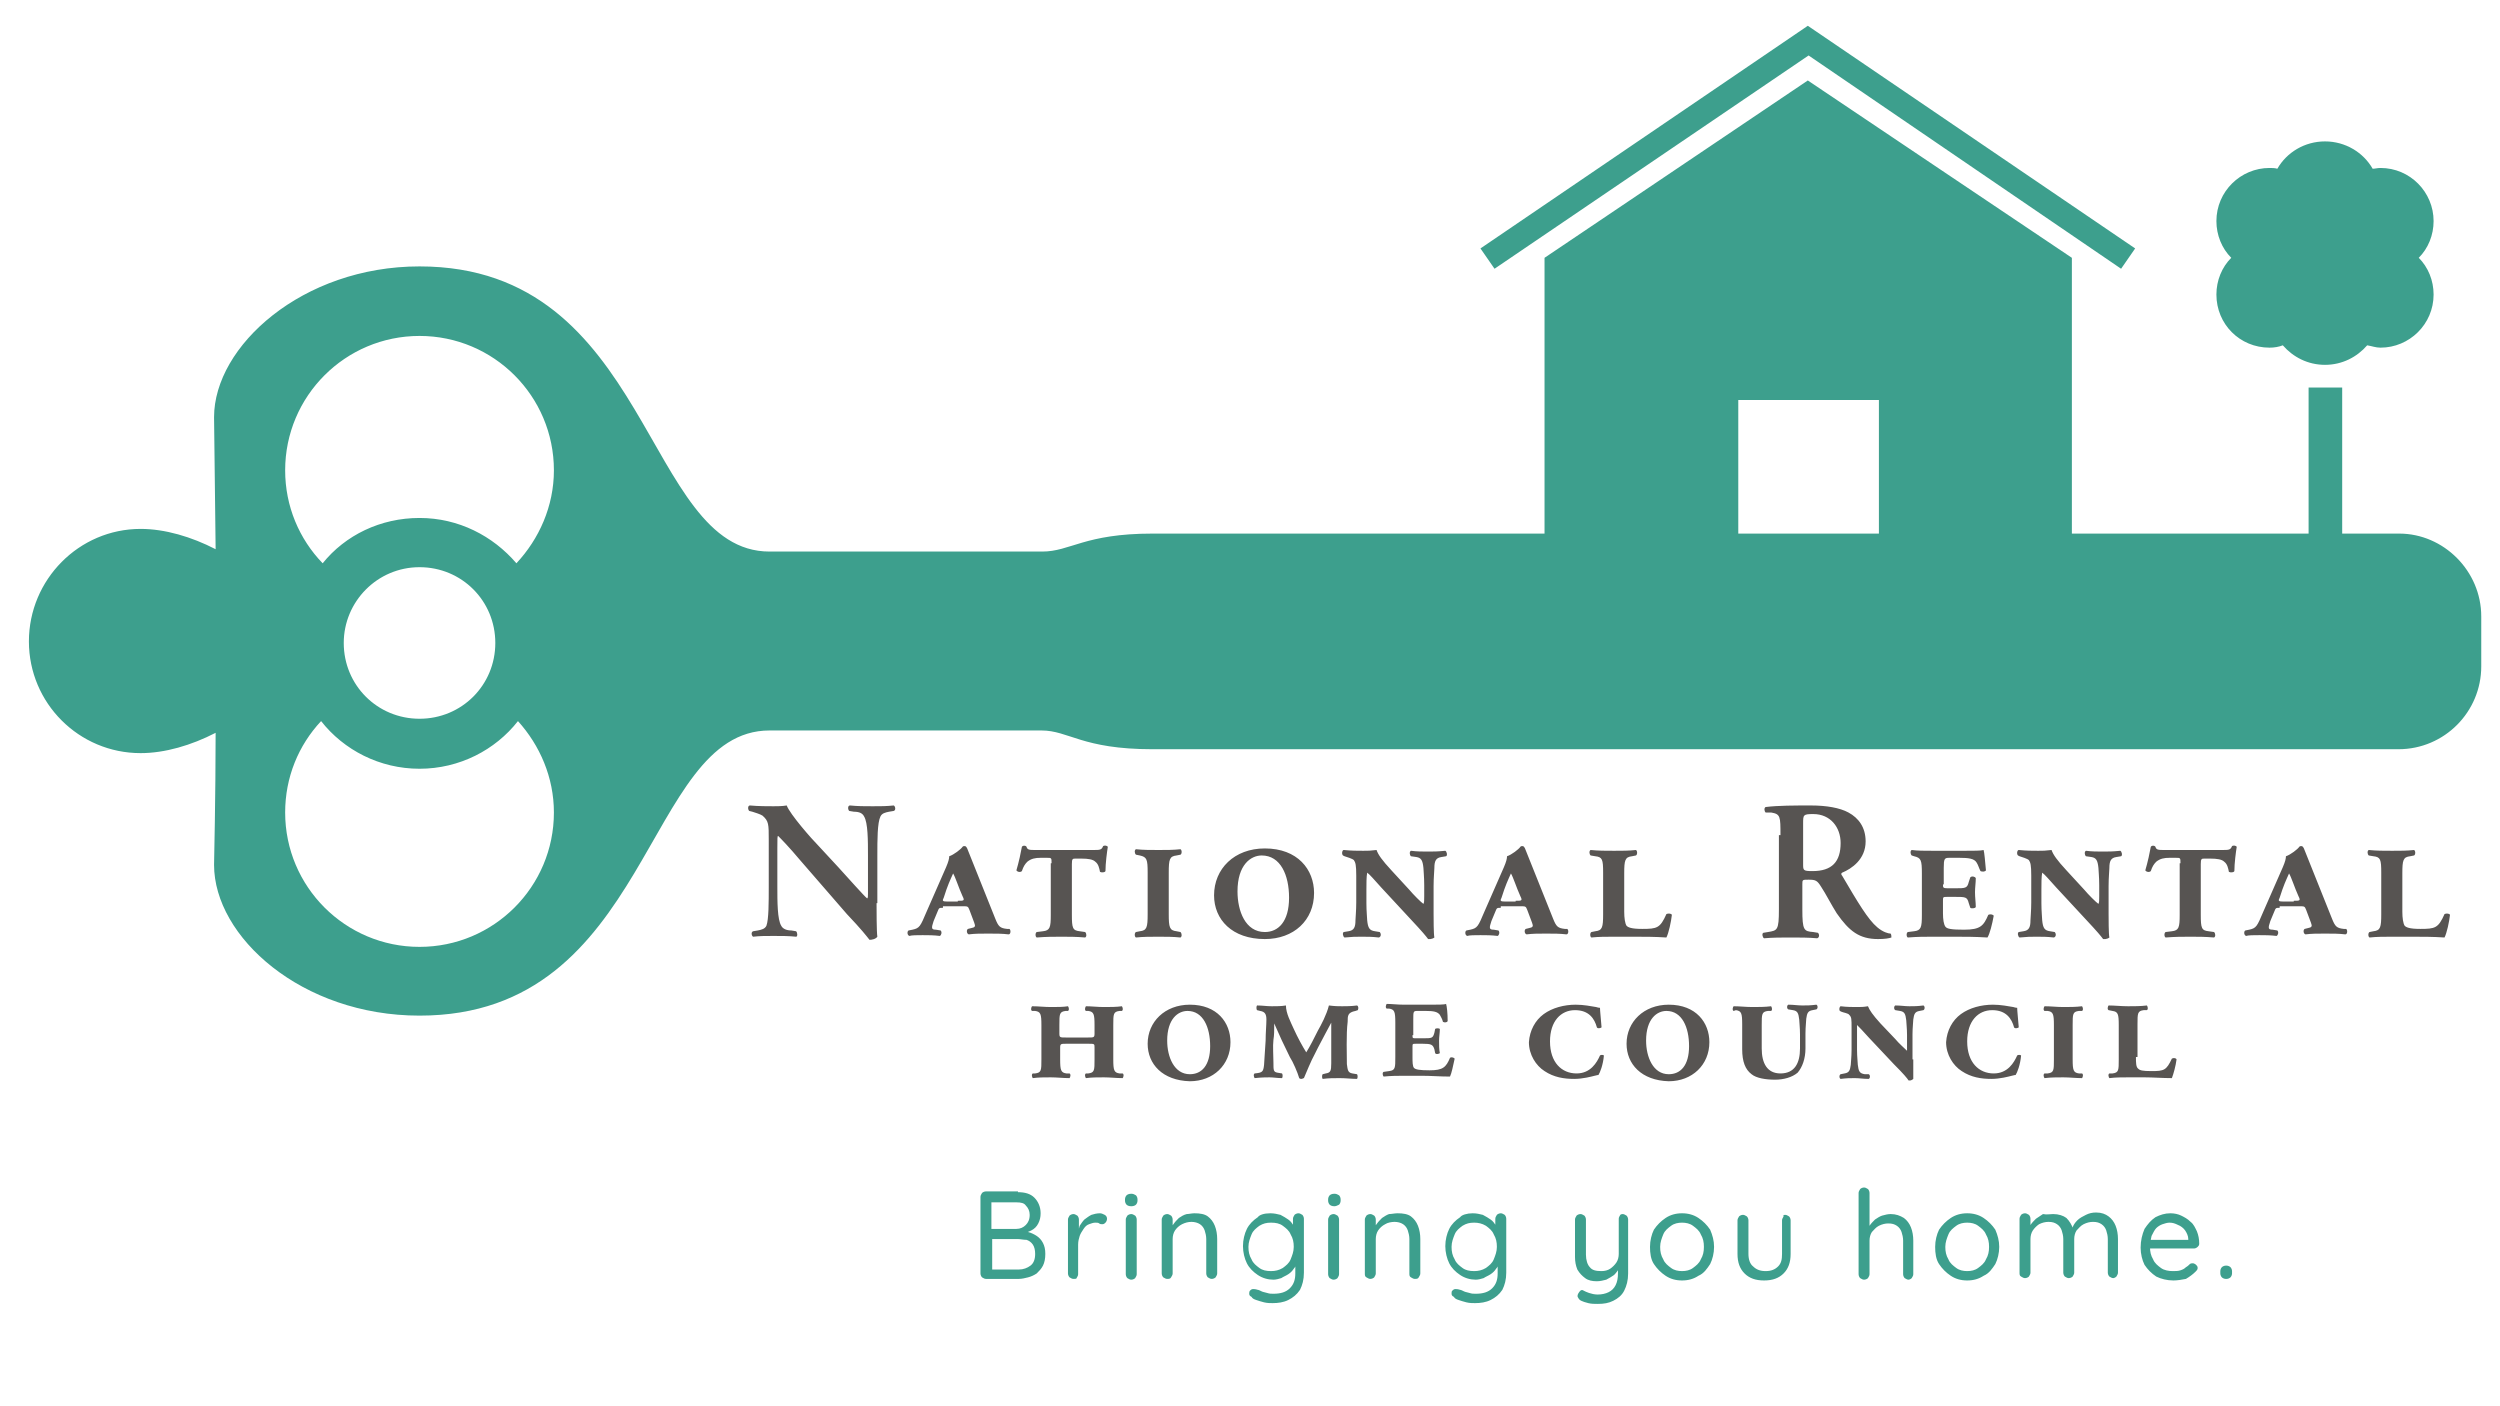
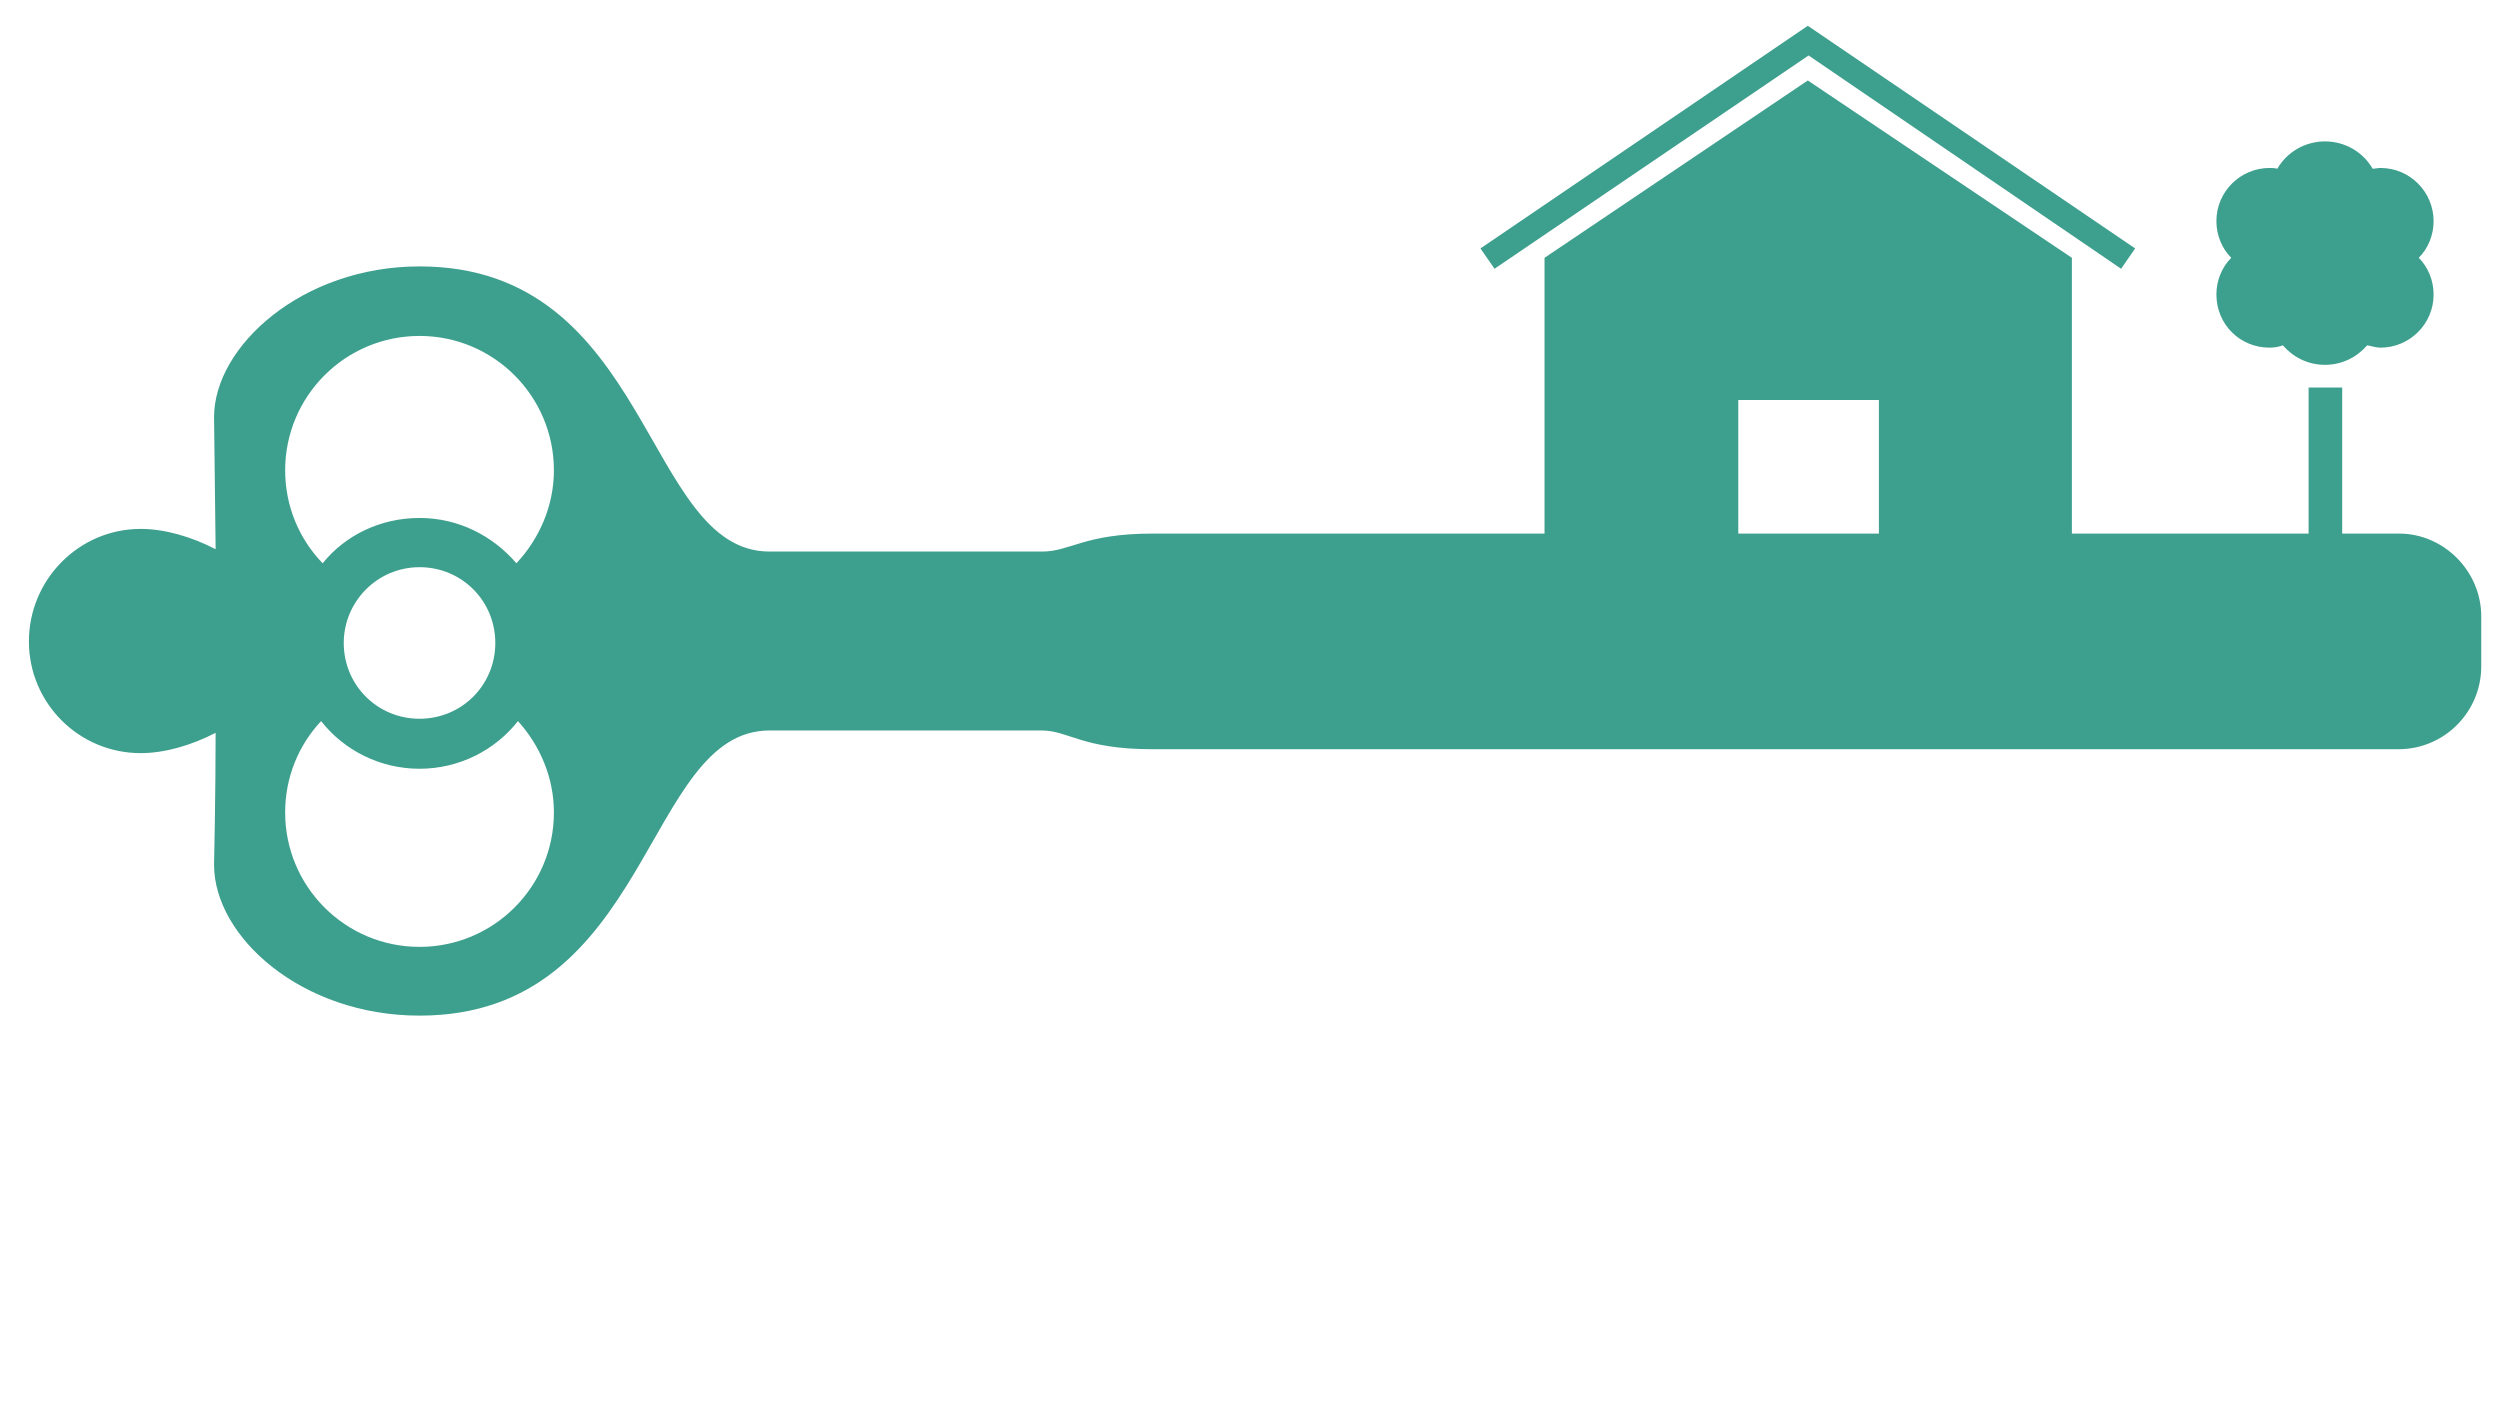
<svg xmlns="http://www.w3.org/2000/svg" version="1.1" id="Layer_1" x="0px" y="0px" viewBox="0 0 320 180" style="enable-background:new 0 0 320 180;" xml:space="preserve">
  <style type="text/css"> .st0{fill:none;stroke:#FF4821;stroke-width:0.733;stroke-miterlimit:10;} .st1{fill:none;stroke:#FF4821;stroke-width:0.91;stroke-miterlimit:10;} .st2{fill:none;stroke:#FF4821;stroke-width:1.165;stroke-miterlimit:10;} .st3{fill:none;stroke:#FF4821;stroke-width:0.657;stroke-miterlimit:10;} .st4{fill:none;stroke:#FF4821;stroke-width:1.089;stroke-miterlimit:10;} .st5{fill:none;stroke:#FF4821;stroke-width:0.972;stroke-miterlimit:10;} .st6{fill:#3D9F8D;} .st7{fill:#575452;} </style>
  <path class="st6" d="M191.3,34.4l-1.8-2.6l41.9-28.5l41.9,28.5l-1.8,2.6L231.5,7.1L191.3,34.4z M317.6,78.9v6.4 c0,5.8-4.7,10.6-10.6,10.6H147.5c-9,0-10.7-2.4-14.2-2.4H98.5c-16.1,0-15.1,36.5-44.8,36.5c-15.1,0-26.3-10.1-26.3-19.3 c0,0,0.2-9,0.2-16.9c-3.1,1.6-6.5,2.6-9.6,2.6c-7.9,0-14.3-6.4-14.3-14.3S10.1,67.7,18,67.7c3.1,0,6.5,1,9.6,2.6 c-0.1-8-0.2-16.9-0.2-16.9c0-9.1,11.3-19.3,26.3-19.3c29.7,0,28.7,36.5,44.8,36.5h34.9c3.6,0,5.4-2.3,14.1-2.3h50.2V33l33.7-22.7 L265.2,33v35.3h30.3V49.6h4.3v18.7h7.3C312.8,68.3,317.6,73.1,317.6,78.9z M70.9,104c0-4.5-1.8-8.6-4.6-11.7 c-2.9,3.7-7.5,6.1-12.6,6.1S44,96,41.1,92.3c-2.9,3.1-4.6,7.2-4.6,11.7c0,9.5,7.7,17.2,17.2,17.2S70.9,113.5,70.9,104z M53.7,92 c5.4,0,9.7-4.3,9.7-9.7c0-5.4-4.3-9.7-9.7-9.7S44,77,44,82.3C44,87.7,48.3,92,53.7,92z M70.9,60.2c0-9.5-7.7-17.2-17.2-17.2 s-17.2,7.7-17.2,17.2c0,4.6,1.8,8.8,4.8,11.9c2.9-3.6,7.4-5.8,12.4-5.8s9.4,2.3,12.4,5.8C69,69,70.9,64.8,70.9,60.2z M240.5,51.2 h-18v17.1h18V51.2z M290.5,44.5c0.6,0,1.2-0.1,1.7-0.3c1.3,1.5,3.2,2.5,5.4,2.5s4.1-1,5.4-2.5c0.6,0.1,1.1,0.3,1.7,0.3 c3.7,0,6.8-3,6.8-6.8c0-1.8-0.7-3.5-1.9-4.7c1.2-1.2,1.9-2.9,1.9-4.7c0-3.7-3-6.8-6.8-6.8c-0.4,0-0.7,0.1-1,0.1 c-1.2-2.1-3.5-3.5-6.1-3.5c-2.6,0-4.9,1.4-6.1,3.5c-0.3-0.1-0.7-0.1-1-0.1c-3.7,0-6.8,3-6.8,6.8c0,1.8,0.7,3.5,1.9,4.7 c-1.2,1.2-1.9,2.9-1.9,4.7C283.7,41.5,286.7,44.5,290.5,44.5z" />
-   <path class="st7" d="M112.2,115.6c0,0.8,0,3.7,0.1,4.3c-0.2,0.3-0.7,0.4-1,0.4c-0.4-0.5-1-1.3-2.9-3.3l-5.9-6.8 c-1.6-1.9-2.5-2.8-2.9-3.2c-0.1,0-0.1,0.3-0.1,1.6v4.9c0,1.9,0,4.2,0.5,5c0.2,0.4,0.7,0.6,1.3,0.6l0.6,0.1c0.2,0.2,0.2,0.7,0,0.7 c-0.9-0.1-1.9-0.1-2.9-0.1c-1.1,0-1.7,0-2.6,0.1c-0.2-0.1-0.3-0.6,0-0.7l0.6-0.1c0.5-0.1,0.9-0.2,1.1-0.6c0.3-0.8,0.3-3,0.3-5v-6 c0-2,0-2.4-0.8-3.1c-0.3-0.2-1-0.4-1.3-0.5l-0.4-0.1c-0.2-0.2-0.2-0.7,0.1-0.7c1,0.1,2.4,0.1,3,0.1c0.5,0,1.1,0,1.7-0.1 c0.4,1.1,3.2,4.3,4.1,5.2l2.5,2.7c1.1,1.2,3.4,3.8,3.7,4c0.1-0.1,0.1-0.2,0.1-0.6v-4.9c0-1.9,0-4.2-0.5-5c-0.2-0.4-0.6-0.6-1.3-0.6 l-0.6-0.1c-0.2-0.2-0.2-0.7,0.1-0.7c1,0.1,1.9,0.1,2.9,0.1c1.1,0,1.7,0,2.7-0.1c0.2,0.1,0.3,0.6,0,0.7l-0.6,0.1 c-0.5,0.1-0.9,0.2-1.1,0.6c-0.4,0.8-0.4,3-0.4,5V115.6z M120.7,116.2c-0.5,0-0.5,0-0.7,0.5l-0.5,1.2c-0.3,0.9-0.3,1.1,0.3,1.1 l0.6,0.1c0.2,0.2,0.1,0.6-0.1,0.7c-0.8-0.1-1.5-0.1-2.2-0.1c-0.7,0-1.4,0-1.7,0.1c-0.3-0.1-0.3-0.6-0.1-0.7l0.5-0.1 c0.9-0.2,1-0.4,1.8-2.3l2.5-5.7c0.3-0.7,0.4-1.1,0.4-1.4c0.6-0.2,1.5-0.9,1.7-1.2c0.1-0.1,0.1-0.1,0.3-0.1c0.1,0,0.2,0.1,0.3,0.3 c0.1,0.2,0.3,0.8,1.2,3l2.4,6c0.4,1,0.6,1.2,1.5,1.3l0.3,0c0.2,0.1,0.2,0.7-0.1,0.7c-0.8-0.1-1.6-0.1-2.6-0.1c-1,0-1.7,0-2.5,0.1 c-0.3-0.1-0.3-0.6-0.1-0.7l0.4-0.1c0.5-0.1,0.6-0.2,0.4-0.7l-0.6-1.6c-0.2-0.5-0.2-0.5-0.9-0.5H120.7z M122.6,115.3 c0.8,0,0.9,0,0.6-0.6c-0.5-1.1-0.9-2.4-1.2-2.9c-0.4,0.9-0.7,1.5-1.2,3.1c-0.2,0.4-0.2,0.5,0.5,0.5H122.6z M134.6,110.5 c0-0.7,0-0.7-0.6-0.7h-0.8c-0.7,0-1.2,0.1-1.7,0.5c-0.3,0.3-0.5,0.6-0.7,1.2c-0.2,0.2-0.6,0.1-0.7-0.1c0.3-1,0.6-2.4,0.7-3 c0.1-0.2,0.5-0.2,0.6,0c0.1,0.4,0.4,0.4,1.2,0.4h7.3c0.9,0,1.1,0,1.3-0.5c0.1-0.1,0.5-0.1,0.6,0.1c-0.1,0.6-0.3,2.1-0.3,3.1 c-0.1,0.2-0.5,0.2-0.7,0.1c-0.1-0.5-0.2-1-0.6-1.3c-0.3-0.3-0.9-0.4-1.8-0.4h-0.7c-0.4,0-0.5,0-0.5,0.7v6.5c0,1.7,0.1,2,1,2.1 l0.7,0.1c0.2,0.2,0.2,0.6,0,0.7c-1.1-0.1-2.1-0.1-3-0.1c-1,0-2,0-3.2,0.1c-0.2-0.1-0.2-0.6,0-0.7l0.8-0.1c0.9-0.1,1-0.5,1-2.1V110.5 z M149.6,117c0,1.7,0.1,2.1,1,2.2l0.5,0.1c0.2,0.2,0.2,0.6,0,0.7c-0.9-0.1-1.9-0.1-2.8-0.1c-1,0-2,0-2.9,0.1c-0.2-0.1-0.2-0.6,0-0.7 l0.5-0.1c0.9-0.1,1-0.5,1-2.2v-5.3c0-1.7-0.1-2-1-2.2l-0.5-0.1c-0.2-0.2-0.2-0.6,0-0.7c0.9,0.1,1.9,0.1,2.9,0.1c1,0,1.9,0,2.8-0.1 c0.2,0.1,0.2,0.6,0,0.7l-0.5,0.1c-0.9,0.1-1,0.5-1,2.2V117z M155.4,114.6c0-3.4,2.6-6,6.5-6c4.2,0,6.3,2.7,6.3,5.7 c0,3.5-2.6,5.9-6.3,5.9C157.7,120.2,155.4,117.7,155.4,114.6z M161.9,119.3c1.7,0,3.1-1.3,3.1-4.4c0-2.9-1.1-5.4-3.5-5.4 c-1.4,0-3.1,1.2-3.1,4.6C158.4,116.6,159.4,119.3,161.9,119.3z M183.5,117c0,0.5,0,2.6,0.1,3c-0.1,0.1-0.4,0.2-0.5,0.2 c-0.1,0-0.2,0-0.3,0c-0.3-0.4-0.7-0.9-2.2-2.5l-3.8-4.1c-0.9-1-1.5-1.7-1.8-1.9c-0.1,0.5-0.1,1.4-0.1,2.2v1.7c0,1.1,0.1,1.9,0.1,2.2 c0.1,1,0.3,1.3,1,1.4l0.6,0.1c0.2,0.2,0.2,0.6-0.1,0.7c-0.9-0.1-1.4-0.1-2.2-0.1s-1.2,0-2.2,0.1c-0.2-0.1-0.3-0.6-0.1-0.7l0.6-0.1 c0.7-0.1,0.9-0.5,0.9-1.4c0-0.3,0.1-1.2,0.1-2.3v-3.4c0-1.4-0.1-1.7-0.3-2c-0.2-0.2-0.9-0.4-1.2-0.5l-0.2-0.1 c-0.2-0.2-0.1-0.7,0.1-0.7c1,0.1,1.8,0.1,2.5,0.1c0.6,0,0.9,0,1.7-0.1c0.2,0.6,0.7,1.3,1.9,2.6l2.3,2.5c0.5,0.6,1.5,1.6,1.8,1.8 c0.1-0.2,0.1-0.4,0.1-1v-1.4c0-1.1-0.1-1.9-0.1-2.2c-0.1-1-0.3-1.3-0.9-1.4l-0.7-0.1c-0.2-0.2-0.2-0.6,0-0.7 c0.8,0.1,1.4,0.1,2.2,0.1c0.7,0,1.2,0,2.2-0.1c0.2,0.1,0.3,0.6,0.1,0.7l-0.6,0.1c-0.7,0.1-0.9,0.5-0.9,1.4c0,0.3-0.1,1.2-0.1,2.3 V117z M192.1,116.2c-0.5,0-0.5,0-0.7,0.5l-0.5,1.2c-0.3,0.9-0.3,1.1,0.3,1.1l0.6,0.1c0.2,0.2,0.1,0.6-0.1,0.7 c-0.8-0.1-1.5-0.1-2.2-0.1c-0.7,0-1.4,0-1.7,0.1c-0.3-0.1-0.3-0.6-0.1-0.7l0.5-0.1c0.9-0.2,1-0.4,1.8-2.3l2.5-5.7 c0.3-0.7,0.4-1.1,0.4-1.4c0.6-0.2,1.5-0.9,1.7-1.2c0.1-0.1,0.1-0.1,0.3-0.1c0.1,0,0.2,0.1,0.3,0.3c0.1,0.2,0.3,0.8,1.2,3l2.4,6 c0.4,1,0.6,1.2,1.5,1.3l0.3,0c0.2,0.1,0.2,0.7-0.1,0.7c-0.8-0.1-1.6-0.1-2.6-0.1c-1,0-1.7,0-2.5,0.1c-0.3-0.1-0.3-0.6-0.1-0.7 l0.4-0.1c0.5-0.1,0.6-0.2,0.4-0.7l-0.6-1.6c-0.2-0.5-0.2-0.5-0.9-0.5H192.1z M194,115.3c0.8,0,0.9,0,0.6-0.6 c-0.5-1.1-0.9-2.4-1.2-2.9c-0.4,0.9-0.7,1.5-1.2,3.1c-0.2,0.4-0.2,0.5,0.5,0.5H194z M207.9,116.7c0,0.8,0.1,1.5,0.3,1.8 c0.2,0.2,0.6,0.4,2,0.4c1.9,0,2.3-0.1,3.1-1.9c0.2-0.1,0.6-0.1,0.7,0.1c-0.1,0.9-0.4,2.3-0.7,2.9c-1.4-0.1-2.9-0.1-4.2-0.1h-2.5 c-1,0-2,0-2.9,0.1c-0.2-0.1-0.2-0.6,0-0.7l0.5-0.1c0.9-0.1,1-0.5,1-2.2v-5.3c0-1.7-0.1-2-1-2.1l-0.6-0.1c-0.2-0.2-0.2-0.6,0-0.7 c1,0.1,1.9,0.1,3,0.1c1,0,1.9,0,2.8-0.1c0.2,0.1,0.2,0.6,0,0.7l-0.5,0.1c-0.9,0.1-1,0.5-1,2.2V116.7z M227.9,106.9 c0-2.4,0-2.7-1.2-2.9L226,104c-0.2-0.2-0.2-0.6,0-0.7c1.6-0.2,3.7-0.2,5.8-0.2c2,0,3.7,0.3,4.8,0.9c1.3,0.7,2.2,1.9,2.2,3.7 c0,2.3-1.8,3.5-3,4c-0.2,0.1-0.1,0.3,0,0.4c2,3.4,3.3,5.6,4.5,6.6c0.7,0.6,1.4,0.8,1.7,0.8c0.1,0.1,0.1,0.4,0.1,0.5 c-0.3,0.1-0.8,0.2-1.7,0.2c-2.4,0-3.7-1-5.3-3.3c-0.7-1.1-1.4-2.5-2-3.4c-0.5-0.8-0.7-0.9-1.6-0.9c-0.8,0-0.8,0-0.8,0.6v3.2 c0,2.7,0.2,2.8,1.4,2.9l0.6,0.1c0.2,0.2,0.2,0.6-0.1,0.7c-1.1-0.1-2.3-0.1-3.4-0.1c-1.1,0-2.3,0-3.4,0.1c-0.2-0.1-0.3-0.6-0.1-0.7 l0.6-0.1c1.2-0.2,1.4-0.2,1.4-2.9V106.9z M230.8,110.6c0,0.8,0,0.9,1.2,0.9c2.5,0,3.6-1.2,3.6-3.6c0-2-1.3-3.7-3.5-3.7 c-1.3,0-1.3,0.1-1.3,1.2V110.6z M248.7,113.2c0,0.4,0,0.5,0.6,0.5h0.9c1.4,0,1.6,0,1.8-0.8l0.2-0.6c0.2-0.2,0.6-0.1,0.7,0.1 c0,0.6-0.1,1.2-0.1,1.8c0,0.7,0.1,1.3,0.1,1.9c-0.1,0.2-0.6,0.2-0.7,0.1l-0.2-0.6c-0.2-0.8-0.4-0.8-1.8-0.8h-0.9 c-0.6,0-0.6,0-0.6,0.5v1.6c0,0.8,0.1,1.4,0.3,1.7c0.2,0.3,0.8,0.4,2.4,0.4c2.1,0,2.5-0.5,3.1-1.9c0.2-0.1,0.5-0.1,0.7,0.1 c-0.2,1.1-0.5,2.3-0.8,2.8c-1.6-0.1-2.9-0.1-4.3-0.1h-2.7c-1,0-2,0-3.2,0.1c-0.2-0.1-0.2-0.6,0-0.7l0.8-0.1c0.9-0.1,1-0.5,1-2.1 v-5.3c0-1.7-0.1-2-1-2.2l-0.3-0.1c-0.2-0.2-0.2-0.6,0-0.7c0.7,0.1,1.7,0.1,2.7,0.1h4.1c1.1,0,2.1,0,2.4-0.1c0.1,0.3,0.2,1.5,0.3,2.6 c-0.1,0.2-0.5,0.2-0.7,0.1c-0.2-0.4-0.3-0.8-0.5-1.1c-0.3-0.5-1-0.6-2.2-0.6h-1.3c-0.6,0-0.7,0.1-0.7,1.3V113.2z M269.9,117 c0,0.5,0,2.6,0.1,3c-0.1,0.1-0.4,0.2-0.5,0.2c-0.1,0-0.2,0-0.3,0c-0.3-0.4-0.7-0.9-2.2-2.5l-3.8-4.1c-0.9-1-1.5-1.7-1.8-1.9 c-0.1,0.5-0.1,1.4-0.1,2.2v1.7c0,1.1,0.1,1.9,0.1,2.2c0.1,1,0.3,1.3,1,1.4l0.6,0.1c0.2,0.2,0.2,0.6-0.1,0.7 c-0.9-0.1-1.4-0.1-2.2-0.1s-1.2,0-2.2,0.1c-0.2-0.1-0.3-0.6-0.1-0.7l0.6-0.1c0.7-0.1,0.9-0.5,0.9-1.4c0-0.3,0.1-1.2,0.1-2.3v-3.4 c0-1.4-0.1-1.7-0.3-2c-0.2-0.2-0.9-0.4-1.2-0.5l-0.2-0.1c-0.2-0.2-0.1-0.7,0.1-0.7c1,0.1,1.8,0.1,2.5,0.1c0.6,0,0.9,0,1.7-0.1 c0.2,0.6,0.7,1.3,1.9,2.6l2.3,2.5c0.5,0.6,1.5,1.6,1.8,1.8c0.1-0.2,0.1-0.4,0.1-1v-1.4c0-1.1-0.1-1.9-0.1-2.2 c-0.1-1-0.3-1.3-0.9-1.4l-0.7-0.1c-0.2-0.2-0.2-0.6,0-0.7c0.8,0.1,1.4,0.1,2.2,0.1c0.7,0,1.2,0,2.2-0.1c0.2,0.1,0.3,0.6,0.1,0.7 l-0.6,0.1c-0.7,0.1-0.9,0.5-0.9,1.4c0,0.3-0.1,1.2-0.1,2.3V117z M279.1,110.5c0-0.7,0-0.7-0.6-0.7h-0.8c-0.7,0-1.2,0.1-1.7,0.5 c-0.3,0.3-0.5,0.6-0.7,1.2c-0.2,0.2-0.6,0.1-0.7-0.1c0.3-1,0.6-2.4,0.7-3c0.1-0.2,0.5-0.2,0.6,0c0.1,0.4,0.4,0.4,1.2,0.4h7.3 c0.9,0,1.1,0,1.3-0.5c0.1-0.1,0.5-0.1,0.6,0.1c-0.1,0.6-0.3,2.1-0.3,3.1c-0.1,0.2-0.5,0.2-0.7,0.1c-0.1-0.5-0.2-1-0.6-1.3 c-0.3-0.3-0.9-0.4-1.8-0.4h-0.7c-0.4,0-0.5,0-0.5,0.7v6.5c0,1.7,0.1,2,1,2.1l0.7,0.1c0.2,0.2,0.2,0.6,0,0.7c-1.1-0.1-2.1-0.1-3-0.1 c-1,0-2,0-3.2,0.1c-0.2-0.1-0.2-0.6,0-0.7l0.8-0.1c0.9-0.1,1-0.5,1-2.1V110.5z M291.8,116.2c-0.5,0-0.5,0-0.7,0.5l-0.5,1.2 c-0.3,0.9-0.3,1.1,0.3,1.1l0.6,0.1c0.2,0.2,0.1,0.6-0.1,0.7c-0.8-0.1-1.5-0.1-2.2-0.1c-0.7,0-1.4,0-1.7,0.1 c-0.3-0.1-0.3-0.6-0.1-0.7l0.5-0.1c0.9-0.2,1-0.4,1.8-2.3l2.5-5.7c0.3-0.7,0.4-1.1,0.4-1.4c0.6-0.2,1.5-0.9,1.7-1.2 c0.1-0.1,0.1-0.1,0.3-0.1c0.1,0,0.2,0.1,0.3,0.3c0.1,0.2,0.3,0.8,1.2,3l2.4,6c0.4,1,0.6,1.2,1.5,1.3l0.3,0c0.2,0.1,0.2,0.7-0.1,0.7 c-0.8-0.1-1.6-0.1-2.6-0.1c-1,0-1.7,0-2.5,0.1c-0.3-0.1-0.3-0.6-0.1-0.7l0.4-0.1c0.5-0.1,0.6-0.2,0.4-0.7l-0.6-1.6 c-0.2-0.5-0.2-0.5-0.9-0.5H291.8z M293.6,115.3c0.8,0,0.9,0,0.6-0.6c-0.5-1.1-0.9-2.4-1.2-2.9c-0.4,0.9-0.7,1.5-1.2,3.1 c-0.2,0.4-0.2,0.5,0.5,0.5H293.6z M307.5,116.7c0,0.8,0.1,1.5,0.3,1.8c0.2,0.2,0.6,0.4,2,0.4c1.9,0,2.3-0.1,3.1-1.9 c0.2-0.1,0.6-0.1,0.7,0.1c-0.1,0.9-0.4,2.3-0.7,2.9c-1.4-0.1-2.9-0.1-4.2-0.1h-2.5c-1,0-2,0-2.9,0.1c-0.2-0.1-0.2-0.6,0-0.7l0.5-0.1 c0.9-0.1,1-0.5,1-2.2v-5.3c0-1.7-0.1-2-1-2.1l-0.6-0.1c-0.2-0.2-0.2-0.6,0-0.7c1,0.1,1.9,0.1,3,0.1c1,0,1.9,0,2.8-0.1 c0.2,0.1,0.2,0.6,0,0.7l-0.5,0.1c-0.9,0.1-1,0.5-1,2.2V116.7z M139.3,132.8c0.7,0,0.8,0,0.8-0.5v-1.1c0-1.4-0.1-1.7-0.8-1.8l-0.3,0 c-0.2-0.1-0.1-0.5,0-0.6c0.7,0,1.5,0.1,2.3,0.1c0.8,0,1.6,0,2.3-0.1c0.1,0.1,0.2,0.5,0,0.6l-0.3,0c-0.8,0.1-0.8,0.4-0.8,1.8v4.4 c0,1.4,0.1,1.7,0.8,1.8l0.4,0c0.2,0.1,0.1,0.5,0,0.6c-0.8,0-1.6-0.1-2.4-0.1c-0.8,0-1.6,0-2.3,0.1c-0.1-0.1-0.2-0.5,0-0.6l0.3,0 c0.8-0.1,0.8-0.4,0.8-1.8v-1.5c0-0.5,0-0.5-0.8-0.5h-2.8c-0.7,0-0.8,0-0.8,0.5v1.5c0,1.4,0.1,1.7,0.8,1.8l0.4,0 c0.2,0.1,0.1,0.5,0,0.6c-0.8,0-1.6-0.1-2.4-0.1c-0.8,0-1.6,0-2.3,0.1c-0.1-0.1-0.2-0.5,0-0.6l0.3,0c0.8-0.1,0.8-0.4,0.8-1.8v-4.4 c0-1.4-0.1-1.7-0.8-1.8l-0.4,0c-0.2-0.1-0.1-0.5,0-0.6c0.8,0,1.6,0.1,2.4,0.1c0.8,0,1.6,0,2.2-0.1c0.1,0.1,0.2,0.5,0,0.6l-0.3,0 c-0.8,0.1-0.8,0.4-0.8,1.8v1.1c0,0.5,0.1,0.5,0.8,0.5H139.3z M146.9,133.6c0-2.8,2.2-5,5.4-5c3.5,0,5.2,2.3,5.2,4.8 c0,2.9-2.2,5-5.2,5C148.8,138.3,146.9,136.2,146.9,133.6z M152.3,137.5c1.5,0,2.6-1.1,2.6-3.6c0-2.4-0.9-4.5-2.9-4.5 c-1.2,0-2.6,1-2.6,3.8C149.4,135.3,150.3,137.5,152.3,137.5z M172.4,136.2c0.1,0.7,0.1,1.1,0.7,1.2l0.6,0.1c0.1,0.1,0.1,0.5,0,0.6 c-0.7,0-1.4-0.1-2.2-0.1c-0.8,0-1.4,0-2.2,0.1c-0.1-0.1-0.1-0.5,0-0.6l0.4-0.1c0.6-0.1,0.7-0.3,0.7-1.3l0-5.2h0 c-0.5,0.9-0.9,1.7-1.7,3.2l-0.4,0.8c-0.5,0.9-1.1,2.4-1.4,3.1c-0.1,0-0.2,0.1-0.3,0.1c-0.1,0-0.2,0-0.3-0.1 c-0.2-0.7-0.8-2.1-1.2-2.7c-0.7-1.4-1.4-2.9-2-4.3h0c0,0.9,0,1.5-0.1,2.1c-0.1,0.8,0,2.1,0,2.9c0,1,0,1.2,0.5,1.3l0.6,0.1 c0.1,0.1,0.1,0.5,0,0.6c-0.6,0-1.1-0.1-1.6-0.1c-0.4,0-1,0-1.9,0.1c-0.1-0.1-0.2-0.5,0-0.6c1-0.1,1.1-0.2,1.2-1.1 c0-0.3,0.1-1.3,0.2-3.1c0-1,0.1-2,0.1-2.7c0-0.7-0.2-1-0.8-1.1l-0.4-0.1c-0.1-0.1-0.1-0.5,0-0.6c0.7,0,1.2,0.1,1.9,0.1 c0.6,0,1.2,0,1.8-0.1c0,1,0.6,2.1,1,3c0.5,1.1,1.1,2.2,1.6,3c0.5-0.8,1-1.8,1.5-2.8c0.4-0.7,1.1-2,1.4-3.2c0.8,0.1,1.2,0.1,1.7,0.1 c0.4,0,1.2,0,1.9-0.1c0.2,0.1,0.2,0.4,0.1,0.6l-0.3,0.1c-1,0.2-1,0.6-1,1.4C172.3,132.3,172.4,135.2,172.4,136.2z M180.8,132.5 c0,0.4,0,0.4,0.5,0.4h0.8c1.2,0,1.3,0,1.5-0.7l0.1-0.5c0.1-0.1,0.5-0.1,0.6,0c0,0.5-0.1,1-0.1,1.5c0,0.6,0,1.1,0.1,1.6 c-0.1,0.1-0.5,0.2-0.6,0l-0.1-0.5c-0.2-0.6-0.4-0.7-1.5-0.7h-0.8c-0.5,0-0.5,0-0.5,0.4v1.3c0,0.6,0,1.2,0.2,1.4 c0.2,0.2,0.7,0.3,2,0.3c1.7,0,2.1-0.4,2.6-1.6c0.1-0.1,0.4-0.1,0.6,0.1c-0.2,0.9-0.4,1.9-0.6,2.3c-1.3,0-2.4-0.1-3.6-0.1h-2.3 c-0.8,0-1.6,0-2.6,0.1c-0.1-0.1-0.2-0.5,0-0.6l0.7-0.1c0.8-0.1,0.8-0.4,0.8-1.8v-4.4c0-1.4-0.1-1.7-0.8-1.8l-0.3,0 c-0.2-0.1-0.1-0.5,0-0.6c0.6,0,1.4,0.1,2.2,0.1h3.4c0.9,0,1.8,0,2-0.1c0.1,0.3,0.2,1.2,0.2,2.2c-0.1,0.2-0.4,0.2-0.6,0.1 c-0.1-0.4-0.3-0.7-0.4-0.9c-0.3-0.4-0.8-0.5-1.8-0.5h-1.1c-0.5,0-0.5,0.1-0.5,1.1V132.5z M197.6,129.8c1.1-0.8,2.6-1.2,4.1-1.2 c1,0,2,0.2,2.6,0.3c0.3,0.1,0.5,0.1,0.5,0.1c0,0.4,0.1,1.2,0.2,2.5c-0.1,0.1-0.5,0.2-0.6,0c-0.3-1.1-1-2.2-2.8-2.2 c-1.8,0-3.2,1.4-3.2,4c0,2.7,1.5,4.1,3.4,4.1c1.8,0,2.6-1.4,3-2.3c0.1-0.1,0.4-0.1,0.5,0c-0.1,1.2-0.5,2.2-0.7,2.5 c-0.2,0-0.4,0.1-0.5,0.1c-0.4,0.1-1.5,0.4-2.6,0.4c-1.3,0-2.6-0.2-3.8-1c-1.1-0.7-2-2.1-2-3.7C195.8,131.9,196.5,130.6,197.6,129.8z M208.2,133.6c0-2.8,2.2-5,5.4-5c3.5,0,5.2,2.3,5.2,4.8c0,2.9-2.2,5-5.2,5C210.1,138.3,208.2,136.2,208.2,133.6z M213.6,137.5 c1.5,0,2.6-1.1,2.6-3.6c0-2.4-0.9-4.5-2.9-4.5c-1.2,0-2.6,1-2.6,3.8C210.7,135.3,211.6,137.5,213.6,137.5z M221.9,129.4 c-0.2-0.1-0.1-0.5,0-0.6c0.8,0,1.6,0.1,2.4,0.1c0.8,0,1.6,0,2.4-0.1c0.1,0.1,0.2,0.5,0,0.6l-0.4,0c-0.8,0.1-0.8,0.4-0.8,1.8v3 c0,1.9,0.7,3.2,2.4,3.2c1.8,0,2.5-1.3,2.5-3.2v-1.8c0-0.9-0.1-1.6-0.1-1.9c-0.1-0.8-0.2-1.1-0.8-1.2l-0.6-0.1 c-0.2-0.1-0.2-0.5,0-0.6c0.7,0,1.2,0.1,1.8,0.1c0.6,0,1,0,1.8-0.1c0.2,0.1,0.2,0.5,0,0.6l-0.5,0.1c-0.6,0.1-0.7,0.4-0.8,1.1 c0,0.3-0.1,1-0.1,1.9v1.9c0,1.3-0.4,2.4-1,3.1c-0.7,0.6-1.8,0.9-2.9,0.9c-1.2,0-2.4-0.2-3-0.7c-0.8-0.6-1.2-1.6-1.2-3.2v-3.2 c0-1.4-0.1-1.7-0.8-1.8L221.9,129.4z M244.9,135.6c0,0.4,0,2.1,0,2.5c-0.1,0.1-0.3,0.2-0.4,0.2c-0.1,0-0.1,0-0.2,0 c-0.2-0.3-0.6-0.8-1.9-2.1l-3.2-3.4c-0.7-0.8-1.3-1.4-1.5-1.6c0,0.4,0,1.1,0,1.8v1.4c0,0.9,0.1,1.6,0.1,1.9c0.1,0.8,0.2,1.1,0.9,1.2 l0.5,0c0.2,0.1,0.2,0.5,0,0.6c-0.7,0-1.2-0.1-1.8-0.1s-1,0-1.8,0.1c-0.2-0.1-0.2-0.5,0-0.6l0.5-0.1c0.6-0.1,0.7-0.4,0.8-1.1 c0-0.3,0.1-1,0.1-1.9v-2.8c0-1.2,0-1.4-0.3-1.7c-0.1-0.2-0.8-0.3-1-0.4l-0.2-0.1c-0.1-0.1-0.1-0.5,0.1-0.6c0.8,0.1,1.5,0.1,2.1,0.1 c0.5,0,0.8,0,1.4-0.1c0.2,0.5,0.6,1.1,1.6,2.2l1.9,2c0.4,0.5,1.3,1.3,1.5,1.5c0-0.2,0-0.3,0-0.8v-1.2c0-0.9-0.1-1.6-0.1-1.9 c-0.1-0.8-0.2-1.1-0.8-1.2l-0.6-0.1c-0.2-0.1-0.2-0.5,0-0.6c0.7,0,1.2,0.1,1.8,0.1c0.6,0,1,0,1.8-0.1c0.2,0.1,0.2,0.5,0,0.6 l-0.5,0.1c-0.6,0.1-0.7,0.4-0.8,1.1c0,0.3-0.1,1-0.1,1.9V135.6z M251,129.8c1.1-0.8,2.6-1.2,4.1-1.2c1,0,2,0.2,2.6,0.3 c0.3,0.1,0.5,0.1,0.5,0.1c0,0.4,0.1,1.2,0.2,2.5c-0.1,0.1-0.5,0.2-0.6,0c-0.3-1.1-1-2.2-2.8-2.2c-1.8,0-3.2,1.4-3.2,4 c0,2.7,1.5,4.1,3.4,4.1c1.8,0,2.6-1.4,3-2.3c0.1-0.1,0.4-0.1,0.5,0c-0.1,1.2-0.5,2.2-0.7,2.5c-0.2,0-0.4,0.1-0.5,0.1 c-0.4,0.1-1.5,0.4-2.6,0.4c-1.3,0-2.6-0.2-3.8-1c-1.1-0.7-2-2.1-2-3.7C249.2,131.9,249.9,130.6,251,129.8z M265.3,135.6 c0,1.4,0.1,1.7,0.8,1.8l0.4,0c0.2,0.1,0.1,0.5,0,0.6c-0.8,0-1.6-0.1-2.4-0.1c-0.8,0-1.6,0-2.4,0.1c-0.1-0.1-0.2-0.5,0-0.6l0.4,0 c0.8-0.1,0.8-0.4,0.8-1.8v-4.4c0-1.4-0.1-1.7-0.8-1.8l-0.4,0c-0.2-0.1-0.1-0.5,0-0.6c0.8,0,1.6,0.1,2.4,0.1c0.8,0,1.6,0,2.4-0.1 c0.1,0.1,0.2,0.5,0,0.6l-0.4,0c-0.8,0.1-0.8,0.4-0.8,1.8V135.6z M273.4,135.3c0,0.7,0,1.3,0.3,1.5c0.2,0.2,0.5,0.3,1.7,0.3 c1.6,0,1.9-0.1,2.6-1.6c0.2-0.1,0.5-0.1,0.6,0.1c-0.1,0.8-0.4,1.9-0.6,2.4c-1.2,0-2.4-0.1-3.5-0.1h-2.1c-0.8,0-1.6,0-2.4,0.1 c-0.1-0.1-0.2-0.5,0-0.6l0.4,0c0.8-0.1,0.8-0.4,0.8-1.8v-4.4c0-1.4-0.1-1.7-0.8-1.8l-0.5-0.1c-0.2-0.1-0.1-0.5,0-0.6 c0.8,0,1.6,0.1,2.5,0.1c0.8,0,1.6,0,2.4-0.1c0.1,0.1,0.2,0.5,0,0.6l-0.4,0c-0.8,0.1-0.8,0.4-0.8,1.8V135.3z" />
-   <path class="st6" d="M130.3,152.6c0.9,0,1.6,0.2,2.1,0.7c0.5,0.5,0.8,1.2,0.8,2c0,0.5-0.1,0.9-0.3,1.3c-0.2,0.4-0.5,0.7-0.9,0.9 c-0.4,0.2-0.9,0.4-1.5,0.4l0-0.4c0.4,0,0.8,0.1,1.1,0.2c0.4,0.1,0.8,0.3,1.1,0.5c0.3,0.2,0.6,0.5,0.8,0.9c0.2,0.4,0.3,0.8,0.3,1.4 c0,0.6-0.1,1.1-0.3,1.5c-0.2,0.4-0.5,0.7-0.8,1c-0.3,0.2-0.7,0.4-1.1,0.5c-0.4,0.1-0.8,0.2-1.2,0.2h-4.2c-0.2,0-0.3-0.1-0.5-0.2 c-0.1-0.1-0.2-0.3-0.2-0.5v-9.8c0-0.2,0.1-0.3,0.2-0.5c0.1-0.1,0.3-0.2,0.5-0.2H130.3z M130.1,153.9h-3.4l0.2-0.3v3.9l-0.2-0.2h3.4 c0.5,0,0.9-0.2,1.2-0.5s0.5-0.7,0.5-1.3c0-0.5-0.2-0.9-0.5-1.2C131.1,154,130.7,153.9,130.1,153.9z M130.3,158.6h-3.4l0.1-0.1v4.1 l-0.1-0.1h3.5c0.6,0,1.1-0.2,1.5-0.5s0.6-0.8,0.6-1.5c0-0.5-0.1-0.9-0.3-1.2c-0.2-0.3-0.5-0.5-0.8-0.6 C131,158.7,130.6,158.6,130.3,158.6z M137.4,163.7c-0.2,0-0.3-0.1-0.5-0.2c-0.1-0.1-0.2-0.3-0.2-0.5v-6.9c0-0.2,0.1-0.3,0.2-0.5 c0.1-0.1,0.3-0.2,0.5-0.2c0.2,0,0.3,0.1,0.5,0.2c0.1,0.1,0.2,0.3,0.2,0.5v2.1l-0.2-0.3c0.1-0.3,0.2-0.6,0.3-1 c0.2-0.3,0.4-0.6,0.6-0.8c0.3-0.2,0.5-0.4,0.9-0.6c0.3-0.1,0.7-0.2,1.1-0.2c0.2,0,0.4,0.1,0.6,0.2c0.2,0.1,0.3,0.3,0.3,0.5 c0,0.2-0.1,0.4-0.2,0.5c-0.1,0.1-0.2,0.2-0.4,0.2c-0.1,0-0.3,0-0.4-0.1c-0.1-0.1-0.3-0.1-0.5-0.1c-0.3,0-0.5,0.1-0.8,0.2 c-0.3,0.1-0.5,0.3-0.7,0.6c-0.2,0.3-0.4,0.6-0.5,0.9c-0.1,0.3-0.2,0.7-0.2,1.1v3.8c0,0.2-0.1,0.3-0.2,0.5 C137.8,163.7,137.6,163.7,137.4,163.7z M144.8,154.4c-0.3,0-0.5-0.1-0.6-0.2c-0.1-0.1-0.2-0.3-0.2-0.5v-0.2c0-0.2,0.1-0.4,0.2-0.5 c0.1-0.1,0.3-0.2,0.6-0.2c0.3,0,0.4,0.1,0.6,0.2c0.1,0.1,0.2,0.3,0.2,0.5v0.2c0,0.2-0.1,0.4-0.2,0.5 C145.3,154.3,145.1,154.4,144.8,154.4z M145.5,163.1c0,0.2-0.1,0.3-0.2,0.5c-0.1,0.1-0.3,0.2-0.5,0.2c-0.2,0-0.3-0.1-0.5-0.2 c-0.1-0.1-0.2-0.3-0.2-0.5v-7c0-0.2,0.1-0.3,0.2-0.5c0.1-0.1,0.3-0.2,0.5-0.2s0.3,0.1,0.5,0.2c0.1,0.1,0.2,0.3,0.2,0.5V163.1z M152.9,155.3c0.7,0,1.3,0.1,1.7,0.4c0.4,0.3,0.7,0.7,0.9,1.2c0.2,0.5,0.3,1.1,0.3,1.7v4.4c0,0.2-0.1,0.3-0.2,0.5 c-0.1,0.1-0.3,0.2-0.5,0.2c-0.2,0-0.3-0.1-0.5-0.2c-0.1-0.1-0.2-0.3-0.2-0.5v-4.4c0-0.4-0.1-0.8-0.2-1.1c-0.1-0.3-0.3-0.6-0.6-0.8 c-0.3-0.2-0.7-0.3-1.1-0.3c-0.4,0-0.8,0.1-1.2,0.3c-0.4,0.2-0.7,0.5-0.9,0.8c-0.2,0.3-0.3,0.7-0.3,1.1v4.4c0,0.2-0.1,0.3-0.2,0.5 s-0.3,0.2-0.5,0.2c-0.2,0-0.3-0.1-0.5-0.2c-0.1-0.1-0.2-0.3-0.2-0.5v-6.9c0-0.2,0.1-0.3,0.2-0.5c0.1-0.1,0.3-0.2,0.5-0.2 c0.2,0,0.3,0.1,0.5,0.2c0.1,0.1,0.2,0.3,0.2,0.5v1.1l-0.3,0.3c0.1-0.3,0.2-0.6,0.4-0.8c0.2-0.3,0.4-0.5,0.7-0.8 c0.3-0.2,0.6-0.4,1-0.5C152.2,155.4,152.5,155.3,152.9,155.3z M162.6,155.3c0.5,0,0.9,0.1,1.3,0.2c0.4,0.2,0.7,0.4,1,0.6 c0.3,0.2,0.5,0.5,0.7,0.8c0.2,0.3,0.2,0.5,0.2,0.7l-0.3-0.2v-1.4c0-0.2,0.1-0.3,0.2-0.5c0.1-0.1,0.3-0.2,0.5-0.2 c0.2,0,0.3,0.1,0.5,0.2c0.1,0.1,0.2,0.3,0.2,0.5v6.9c0,0.9-0.2,1.6-0.5,2.2c-0.4,0.6-0.9,1-1.5,1.3c-0.6,0.3-1.3,0.4-2,0.4 c-0.3,0-0.7,0-1.1-0.1c-0.4-0.1-0.7-0.2-1-0.3c-0.3-0.1-0.5-0.2-0.6-0.4c-0.2-0.1-0.3-0.2-0.3-0.4c0-0.1,0-0.3,0.1-0.4 c0.1-0.1,0.2-0.2,0.4-0.2c0.1,0,0.3,0,0.6,0.1c0.1,0,0.3,0.1,0.5,0.2c0.2,0.1,0.4,0.1,0.7,0.2c0.3,0.1,0.5,0.1,0.8,0.1 c0.9,0,1.6-0.2,2.1-0.7c0.5-0.5,0.7-1.1,0.7-1.9v-1.5l0.2,0.1c-0.1,0.3-0.2,0.6-0.4,0.8c-0.2,0.3-0.4,0.5-0.7,0.7 c-0.3,0.2-0.6,0.3-0.9,0.5c-0.3,0.1-0.7,0.2-1,0.2c-0.7,0-1.4-0.2-2-0.6c-0.6-0.4-1.1-0.9-1.4-1.5c-0.3-0.6-0.5-1.4-0.5-2.2 c0-0.8,0.2-1.6,0.5-2.2c0.3-0.6,0.8-1.1,1.4-1.5C161.2,155.5,161.8,155.3,162.6,155.3z M162.7,156.5c-0.6,0-1,0.1-1.5,0.4 c-0.4,0.3-0.8,0.6-1,1.1c-0.2,0.5-0.4,1-0.4,1.6c0,0.6,0.1,1.1,0.4,1.6c0.2,0.5,0.6,0.8,1,1.1c0.4,0.3,0.9,0.4,1.5,0.4 c0.5,0,1-0.1,1.5-0.4c0.4-0.3,0.8-0.6,1-1.1c0.2-0.5,0.4-1,0.4-1.6c0-0.6-0.1-1.1-0.4-1.6c-0.2-0.5-0.6-0.8-1-1.1 S163.3,156.5,162.7,156.5z M170.8,154.4c-0.3,0-0.5-0.1-0.6-0.2c-0.1-0.1-0.2-0.3-0.2-0.5v-0.2c0-0.2,0.1-0.4,0.2-0.5 c0.1-0.1,0.3-0.2,0.6-0.2c0.3,0,0.4,0.1,0.6,0.2c0.1,0.1,0.2,0.3,0.2,0.5v0.2c0,0.2-0.1,0.4-0.2,0.5 C171.2,154.3,171,154.4,170.8,154.4z M171.4,163.1c0,0.2-0.1,0.3-0.2,0.5c-0.1,0.1-0.3,0.2-0.5,0.2c-0.2,0-0.3-0.1-0.5-0.2 c-0.1-0.1-0.2-0.3-0.2-0.5v-7c0-0.2,0.1-0.3,0.2-0.5c0.1-0.1,0.3-0.2,0.5-0.2c0.2,0,0.3,0.1,0.5,0.2c0.1,0.1,0.2,0.3,0.2,0.5V163.1z M178.9,155.3c0.7,0,1.3,0.1,1.7,0.4c0.4,0.3,0.7,0.7,0.9,1.2c0.2,0.5,0.3,1.1,0.3,1.7v4.4c0,0.2-0.1,0.3-0.2,0.5s-0.3,0.2-0.5,0.2 c-0.2,0-0.3-0.1-0.5-0.2s-0.2-0.3-0.2-0.5v-4.4c0-0.4-0.1-0.8-0.2-1.1c-0.1-0.3-0.3-0.6-0.6-0.8c-0.3-0.2-0.7-0.3-1.1-0.3 c-0.4,0-0.9,0.1-1.2,0.3c-0.4,0.2-0.7,0.5-0.9,0.8c-0.2,0.3-0.3,0.7-0.3,1.1v4.4c0,0.2-0.1,0.3-0.2,0.5c-0.1,0.1-0.3,0.2-0.5,0.2 c-0.2,0-0.3-0.1-0.5-0.2s-0.2-0.3-0.2-0.5v-6.9c0-0.2,0.1-0.3,0.2-0.5c0.1-0.1,0.3-0.2,0.5-0.2c0.2,0,0.3,0.1,0.5,0.2 c0.1,0.1,0.2,0.3,0.2,0.5v1.1l-0.3,0.3c0.1-0.3,0.2-0.6,0.4-0.8c0.2-0.3,0.4-0.5,0.7-0.8c0.3-0.2,0.6-0.4,0.9-0.5 C178.1,155.4,178.5,155.3,178.9,155.3z M188.5,155.3c0.5,0,0.9,0.1,1.3,0.2c0.4,0.2,0.7,0.4,1,0.6c0.3,0.2,0.5,0.5,0.7,0.8 c0.2,0.3,0.2,0.5,0.2,0.7l-0.3-0.2v-1.4c0-0.2,0.1-0.3,0.2-0.5c0.1-0.1,0.3-0.2,0.5-0.2c0.2,0,0.3,0.1,0.5,0.2 c0.1,0.1,0.2,0.3,0.2,0.5v6.9c0,0.9-0.2,1.6-0.5,2.2c-0.4,0.6-0.9,1-1.5,1.3c-0.6,0.3-1.3,0.4-2,0.4c-0.3,0-0.7,0-1.1-0.1 c-0.4-0.1-0.7-0.2-1-0.3c-0.3-0.1-0.5-0.2-0.6-0.4c-0.2-0.1-0.3-0.2-0.3-0.4s0-0.3,0.1-0.4c0.1-0.1,0.2-0.2,0.4-0.2 c0.1,0,0.3,0,0.6,0.1c0.1,0,0.3,0.1,0.5,0.2c0.2,0.1,0.4,0.1,0.7,0.2c0.3,0.1,0.5,0.1,0.8,0.1c0.9,0,1.6-0.2,2.1-0.7 c0.5-0.5,0.7-1.1,0.7-1.9v-1.5l0.2,0.1c-0.1,0.3-0.2,0.6-0.4,0.8c-0.2,0.3-0.4,0.5-0.7,0.7c-0.3,0.2-0.6,0.3-0.9,0.5 c-0.3,0.1-0.7,0.2-1,0.2c-0.7,0-1.4-0.2-2-0.6c-0.6-0.4-1.1-0.9-1.4-1.5c-0.3-0.6-0.5-1.4-0.5-2.2c0-0.8,0.2-1.6,0.5-2.2 c0.3-0.6,0.8-1.1,1.4-1.5C187.1,155.5,187.8,155.3,188.5,155.3z M188.7,156.5c-0.6,0-1,0.1-1.5,0.4c-0.4,0.3-0.8,0.6-1,1.1 c-0.2,0.5-0.4,1-0.4,1.6c0,0.6,0.1,1.1,0.4,1.6c0.2,0.5,0.6,0.8,1,1.1c0.4,0.3,0.9,0.4,1.5,0.4c0.5,0,1-0.1,1.5-0.4 c0.4-0.3,0.8-0.6,1-1.1c0.2-0.5,0.4-1,0.4-1.6c0-0.6-0.1-1.1-0.4-1.6c-0.2-0.5-0.6-0.8-1-1.1C189.7,156.6,189.2,156.5,188.7,156.5z M207.7,155.4c0.2,0,0.3,0.1,0.5,0.2c0.1,0.1,0.2,0.3,0.2,0.5v6.9c0,0.9-0.2,1.6-0.5,2.2c-0.3,0.6-0.8,1-1.4,1.3 c-0.6,0.3-1.2,0.4-2,0.4c-0.4,0-0.8,0-1.2-0.1c-0.4-0.1-0.7-0.2-0.9-0.3c-0.2-0.1-0.3-0.2-0.4-0.4c-0.1-0.1-0.1-0.3,0-0.5 c0.1-0.2,0.2-0.3,0.3-0.4c0.1-0.1,0.3-0.1,0.4,0c0.2,0.1,0.4,0.2,0.7,0.3c0.3,0.1,0.7,0.2,1.1,0.2c0.5,0,1-0.1,1.4-0.3 c0.4-0.2,0.7-0.5,0.9-0.9c0.2-0.4,0.3-0.9,0.3-1.5v-1.1l0.2,0.4c-0.2,0.3-0.4,0.6-0.7,0.9c-0.3,0.2-0.6,0.4-1,0.6 c-0.4,0.1-0.8,0.2-1.2,0.2c-0.6,0-1.1-0.1-1.5-0.4c-0.4-0.3-0.7-0.6-1-1.1c-0.2-0.5-0.3-1-0.3-1.6v-4.8c0-0.2,0.1-0.3,0.2-0.5 c0.1-0.1,0.3-0.2,0.5-0.2c0.2,0,0.3,0.1,0.5,0.2c0.1,0.1,0.2,0.3,0.2,0.5v4.5c0,0.7,0.2,1.3,0.5,1.6c0.3,0.4,0.8,0.5,1.5,0.5 c0.4,0,0.8-0.1,1.1-0.3c0.3-0.2,0.6-0.5,0.8-0.8c0.2-0.3,0.3-0.7,0.3-1.1v-4.5c0-0.2,0.1-0.3,0.2-0.5 C207.4,155.5,207.5,155.4,207.7,155.4z M219.4,159.6c0,0.8-0.2,1.6-0.5,2.2c-0.4,0.6-0.8,1.2-1.5,1.5c-0.6,0.4-1.3,0.6-2.1,0.6 c-0.8,0-1.5-0.2-2.1-0.6c-0.6-0.4-1.1-0.9-1.5-1.5c-0.4-0.6-0.5-1.4-0.5-2.2c0-0.8,0.2-1.6,0.5-2.2c0.4-0.6,0.9-1.1,1.5-1.5 c0.6-0.4,1.3-0.6,2.1-0.6c0.8,0,1.5,0.2,2.1,0.6c0.6,0.4,1.1,0.9,1.5,1.5C219.2,158.1,219.4,158.8,219.4,159.6z M218.1,159.6 c0-0.6-0.1-1.1-0.4-1.6c-0.2-0.5-0.6-0.8-1-1.1c-0.4-0.3-0.9-0.4-1.4-0.4c-0.5,0-1,0.1-1.4,0.4c-0.4,0.3-0.8,0.6-1,1.1 c-0.2,0.5-0.4,1-0.4,1.6c0,0.6,0.1,1.1,0.4,1.6c0.2,0.5,0.6,0.8,1,1.1c0.4,0.3,0.9,0.4,1.4,0.4c0.5,0,1-0.1,1.4-0.4 c0.4-0.3,0.8-0.6,1-1.1C218,160.7,218.1,160.2,218.1,159.6z M228.5,155.5c0.2,0,0.3,0.1,0.5,0.2c0.1,0.1,0.2,0.3,0.2,0.5v4.3 c0,1.1-0.3,1.9-0.9,2.5c-0.6,0.6-1.4,0.9-2.5,0.9c-1.1,0-1.9-0.3-2.5-0.9c-0.6-0.6-0.9-1.4-0.9-2.5v-4.3c0-0.2,0.1-0.3,0.2-0.5 c0.1-0.1,0.3-0.2,0.5-0.2c0.2,0,0.3,0.1,0.5,0.2c0.1,0.1,0.2,0.3,0.2,0.5v4.3c0,0.7,0.2,1.3,0.6,1.6c0.4,0.4,0.9,0.6,1.6,0.6 c0.7,0,1.2-0.2,1.6-0.6c0.4-0.4,0.5-0.9,0.5-1.6v-4.3c0-0.2,0.1-0.3,0.2-0.5C228.2,155.6,228.3,155.5,228.5,155.5z M242,155.4 c0.7,0,1.2,0.2,1.7,0.5c0.4,0.3,0.7,0.7,0.9,1.2c0.2,0.5,0.3,1.1,0.3,1.7v4.3c0,0.2-0.1,0.3-0.2,0.5c-0.1,0.1-0.3,0.2-0.4,0.2 c-0.2,0-0.3-0.1-0.5-0.2c-0.1-0.1-0.2-0.3-0.2-0.5v-4.3c0-0.4-0.1-0.8-0.2-1.1c-0.1-0.3-0.3-0.6-0.6-0.8c-0.3-0.2-0.6-0.3-1.1-0.3 c-0.4,0-0.8,0.1-1.2,0.3c-0.4,0.2-0.6,0.5-0.9,0.8c-0.2,0.3-0.3,0.7-0.3,1.1v4.3c0,0.2-0.1,0.3-0.2,0.5c-0.1,0.1-0.3,0.2-0.5,0.2 c-0.2,0-0.3-0.1-0.5-0.2c-0.1-0.1-0.2-0.3-0.2-0.5v-10.4c0-0.2,0.1-0.3,0.2-0.5c0.1-0.1,0.3-0.2,0.5-0.2c0.2,0,0.3,0.1,0.5,0.2 c0.1,0.1,0.2,0.3,0.2,0.5v4.7l-0.3,0.3c0.1-0.3,0.2-0.6,0.3-0.8c0.2-0.3,0.4-0.5,0.7-0.8c0.3-0.2,0.6-0.4,0.9-0.5 C241.3,155.5,241.6,155.4,242,155.4z M255.9,159.6c0,0.8-0.2,1.6-0.5,2.2c-0.4,0.6-0.8,1.2-1.5,1.5c-0.6,0.4-1.3,0.6-2.1,0.6 c-0.8,0-1.5-0.2-2.1-0.6c-0.6-0.4-1.1-0.9-1.5-1.5c-0.4-0.6-0.5-1.4-0.5-2.2c0-0.8,0.2-1.6,0.5-2.2c0.4-0.6,0.9-1.1,1.5-1.5 c0.6-0.4,1.3-0.6,2.1-0.6c0.8,0,1.5,0.2,2.1,0.6c0.6,0.4,1.1,0.9,1.5,1.5C255.7,158.1,255.9,158.8,255.9,159.6z M254.6,159.6 c0-0.6-0.1-1.1-0.4-1.6c-0.2-0.5-0.6-0.8-1-1.1c-0.4-0.3-0.9-0.4-1.4-0.4c-0.5,0-1,0.1-1.4,0.4s-0.8,0.6-1,1.1 c-0.2,0.5-0.4,1-0.4,1.6c0,0.6,0.1,1.1,0.4,1.6c0.2,0.5,0.6,0.8,1,1.1c0.4,0.3,0.9,0.4,1.4,0.4c0.5,0,1-0.1,1.4-0.4 c0.4-0.3,0.8-0.6,1-1.1C254.5,160.7,254.6,160.2,254.6,159.6z M262.8,155.4c0.7,0,1.3,0.2,1.7,0.5c0.4,0.4,0.7,0.9,0.9,1.5h-0.2 l0.1-0.3c0.1-0.3,0.3-0.6,0.6-0.9c0.3-0.3,0.7-0.5,1.1-0.7c0.4-0.2,0.8-0.3,1.3-0.3c0.7,0,1.2,0.2,1.6,0.5c0.4,0.3,0.7,0.7,0.9,1.2 c0.2,0.5,0.3,1.1,0.3,1.7v4.3c0,0.2-0.1,0.3-0.2,0.5c-0.1,0.1-0.3,0.2-0.4,0.2c-0.2,0-0.3-0.1-0.5-0.2c-0.1-0.1-0.2-0.3-0.2-0.5 v-4.3c0-0.4-0.1-0.8-0.2-1.1c-0.1-0.3-0.3-0.6-0.6-0.8c-0.3-0.2-0.6-0.3-1.1-0.3c-0.4,0-0.8,0.1-1.2,0.3c-0.4,0.2-0.6,0.5-0.9,0.8 c-0.2,0.3-0.3,0.7-0.3,1.1v4.3c0,0.2-0.1,0.3-0.2,0.5c-0.1,0.1-0.3,0.2-0.5,0.2c-0.2,0-0.3-0.1-0.5-0.2c-0.1-0.1-0.2-0.3-0.2-0.5 v-4.3c0-0.4-0.1-0.8-0.2-1.1c-0.1-0.3-0.3-0.6-0.6-0.8c-0.3-0.2-0.6-0.3-1.1-0.3c-0.4,0-0.8,0.1-1.2,0.3c-0.3,0.2-0.6,0.5-0.8,0.8 c-0.2,0.3-0.3,0.7-0.3,1.1v4.3c0,0.2-0.1,0.3-0.2,0.5c-0.1,0.1-0.3,0.2-0.5,0.2s-0.3-0.1-0.5-0.2s-0.2-0.3-0.2-0.5v-6.9 c0-0.2,0.1-0.3,0.2-0.5c0.1-0.1,0.3-0.2,0.5-0.2c0.2,0,0.3,0.1,0.5,0.2c0.1,0.1,0.2,0.3,0.2,0.5v1.2l-0.3,0.4c0-0.3,0.2-0.5,0.3-0.8 c0.2-0.3,0.4-0.5,0.7-0.8c0.3-0.2,0.6-0.4,0.9-0.6C262,155.5,262.4,155.4,262.8,155.4z M278.2,163.9c-0.8,0-1.6-0.2-2.2-0.5 c-0.6-0.4-1.1-0.9-1.5-1.5c-0.3-0.6-0.5-1.4-0.5-2.2c0-0.9,0.2-1.7,0.5-2.4c0.4-0.6,0.8-1.1,1.4-1.5c0.6-0.3,1.2-0.5,1.9-0.5 c0.5,0,1,0.1,1.4,0.3c0.4,0.2,0.8,0.4,1.2,0.8c0.4,0.3,0.6,0.8,0.8,1.2c0.2,0.5,0.3,1,0.3,1.6c0,0.2-0.1,0.3-0.2,0.4 c-0.1,0.1-0.3,0.2-0.4,0.2h-6.3l-0.3-1.1h6.1l-0.3,0.2v-0.3c0-0.4-0.2-0.8-0.4-1.1c-0.2-0.3-0.6-0.6-0.9-0.7 c-0.4-0.2-0.7-0.3-1.1-0.3c-0.3,0-0.6,0.1-0.9,0.2c-0.3,0.1-0.6,0.3-0.8,0.5c-0.2,0.2-0.4,0.6-0.6,1c-0.1,0.4-0.2,0.9-0.2,1.4 c0,0.6,0.1,1.1,0.4,1.6c0.2,0.5,0.6,0.8,1,1.1c0.4,0.3,1,0.4,1.5,0.4c0.4,0,0.7,0,1-0.1c0.3-0.1,0.5-0.2,0.7-0.4 c0.2-0.1,0.4-0.3,0.5-0.4c0.1-0.1,0.3-0.1,0.4-0.1c0.1,0,0.3,0.1,0.4,0.2c0.1,0.1,0.2,0.2,0.2,0.4c0,0.2-0.1,0.3-0.3,0.5 c-0.3,0.3-0.7,0.6-1.2,0.9C279.3,163.8,278.7,163.9,278.2,163.9z M284.9,163.7c-0.2,0-0.4-0.1-0.5-0.2c-0.1-0.1-0.2-0.3-0.2-0.5 v-0.3c0-0.2,0.1-0.4,0.2-0.5c0.1-0.1,0.3-0.2,0.5-0.2h0.1c0.2,0,0.4,0.1,0.5,0.2c0.1,0.1,0.2,0.3,0.2,0.5v0.3c0,0.2-0.1,0.4-0.2,0.5 c-0.1,0.1-0.3,0.2-0.5,0.2H284.9z" />
</svg>